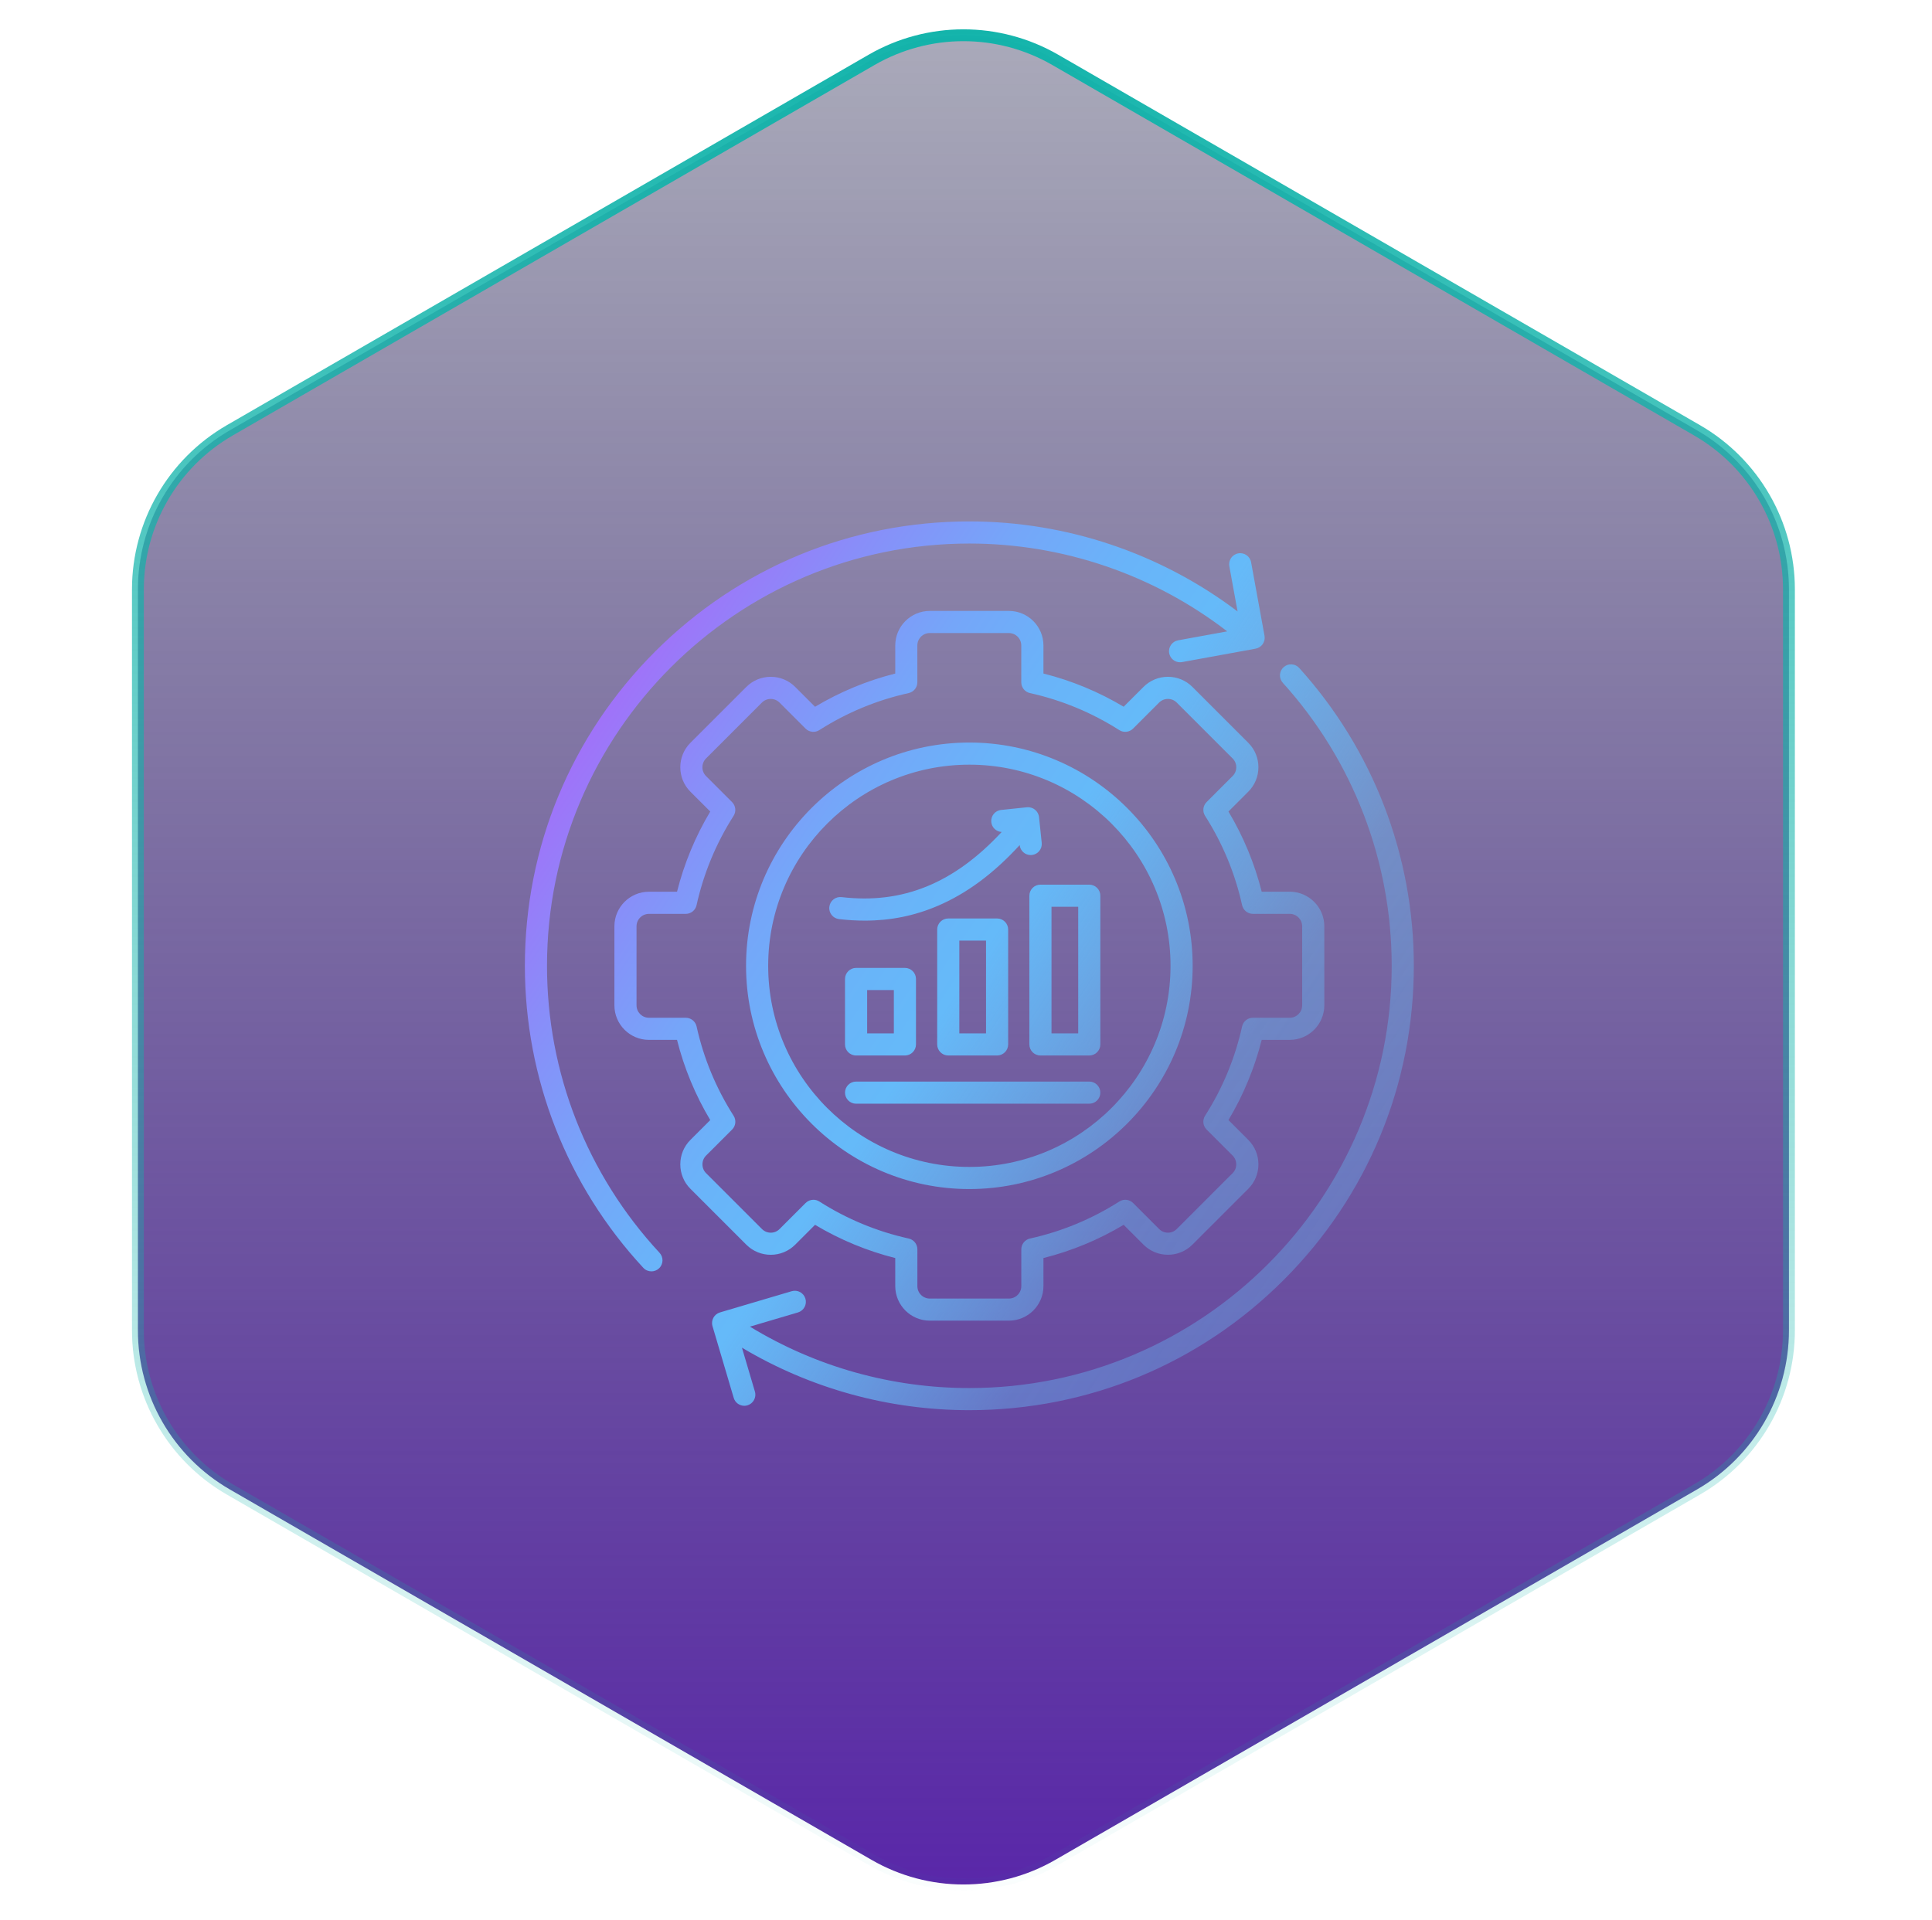
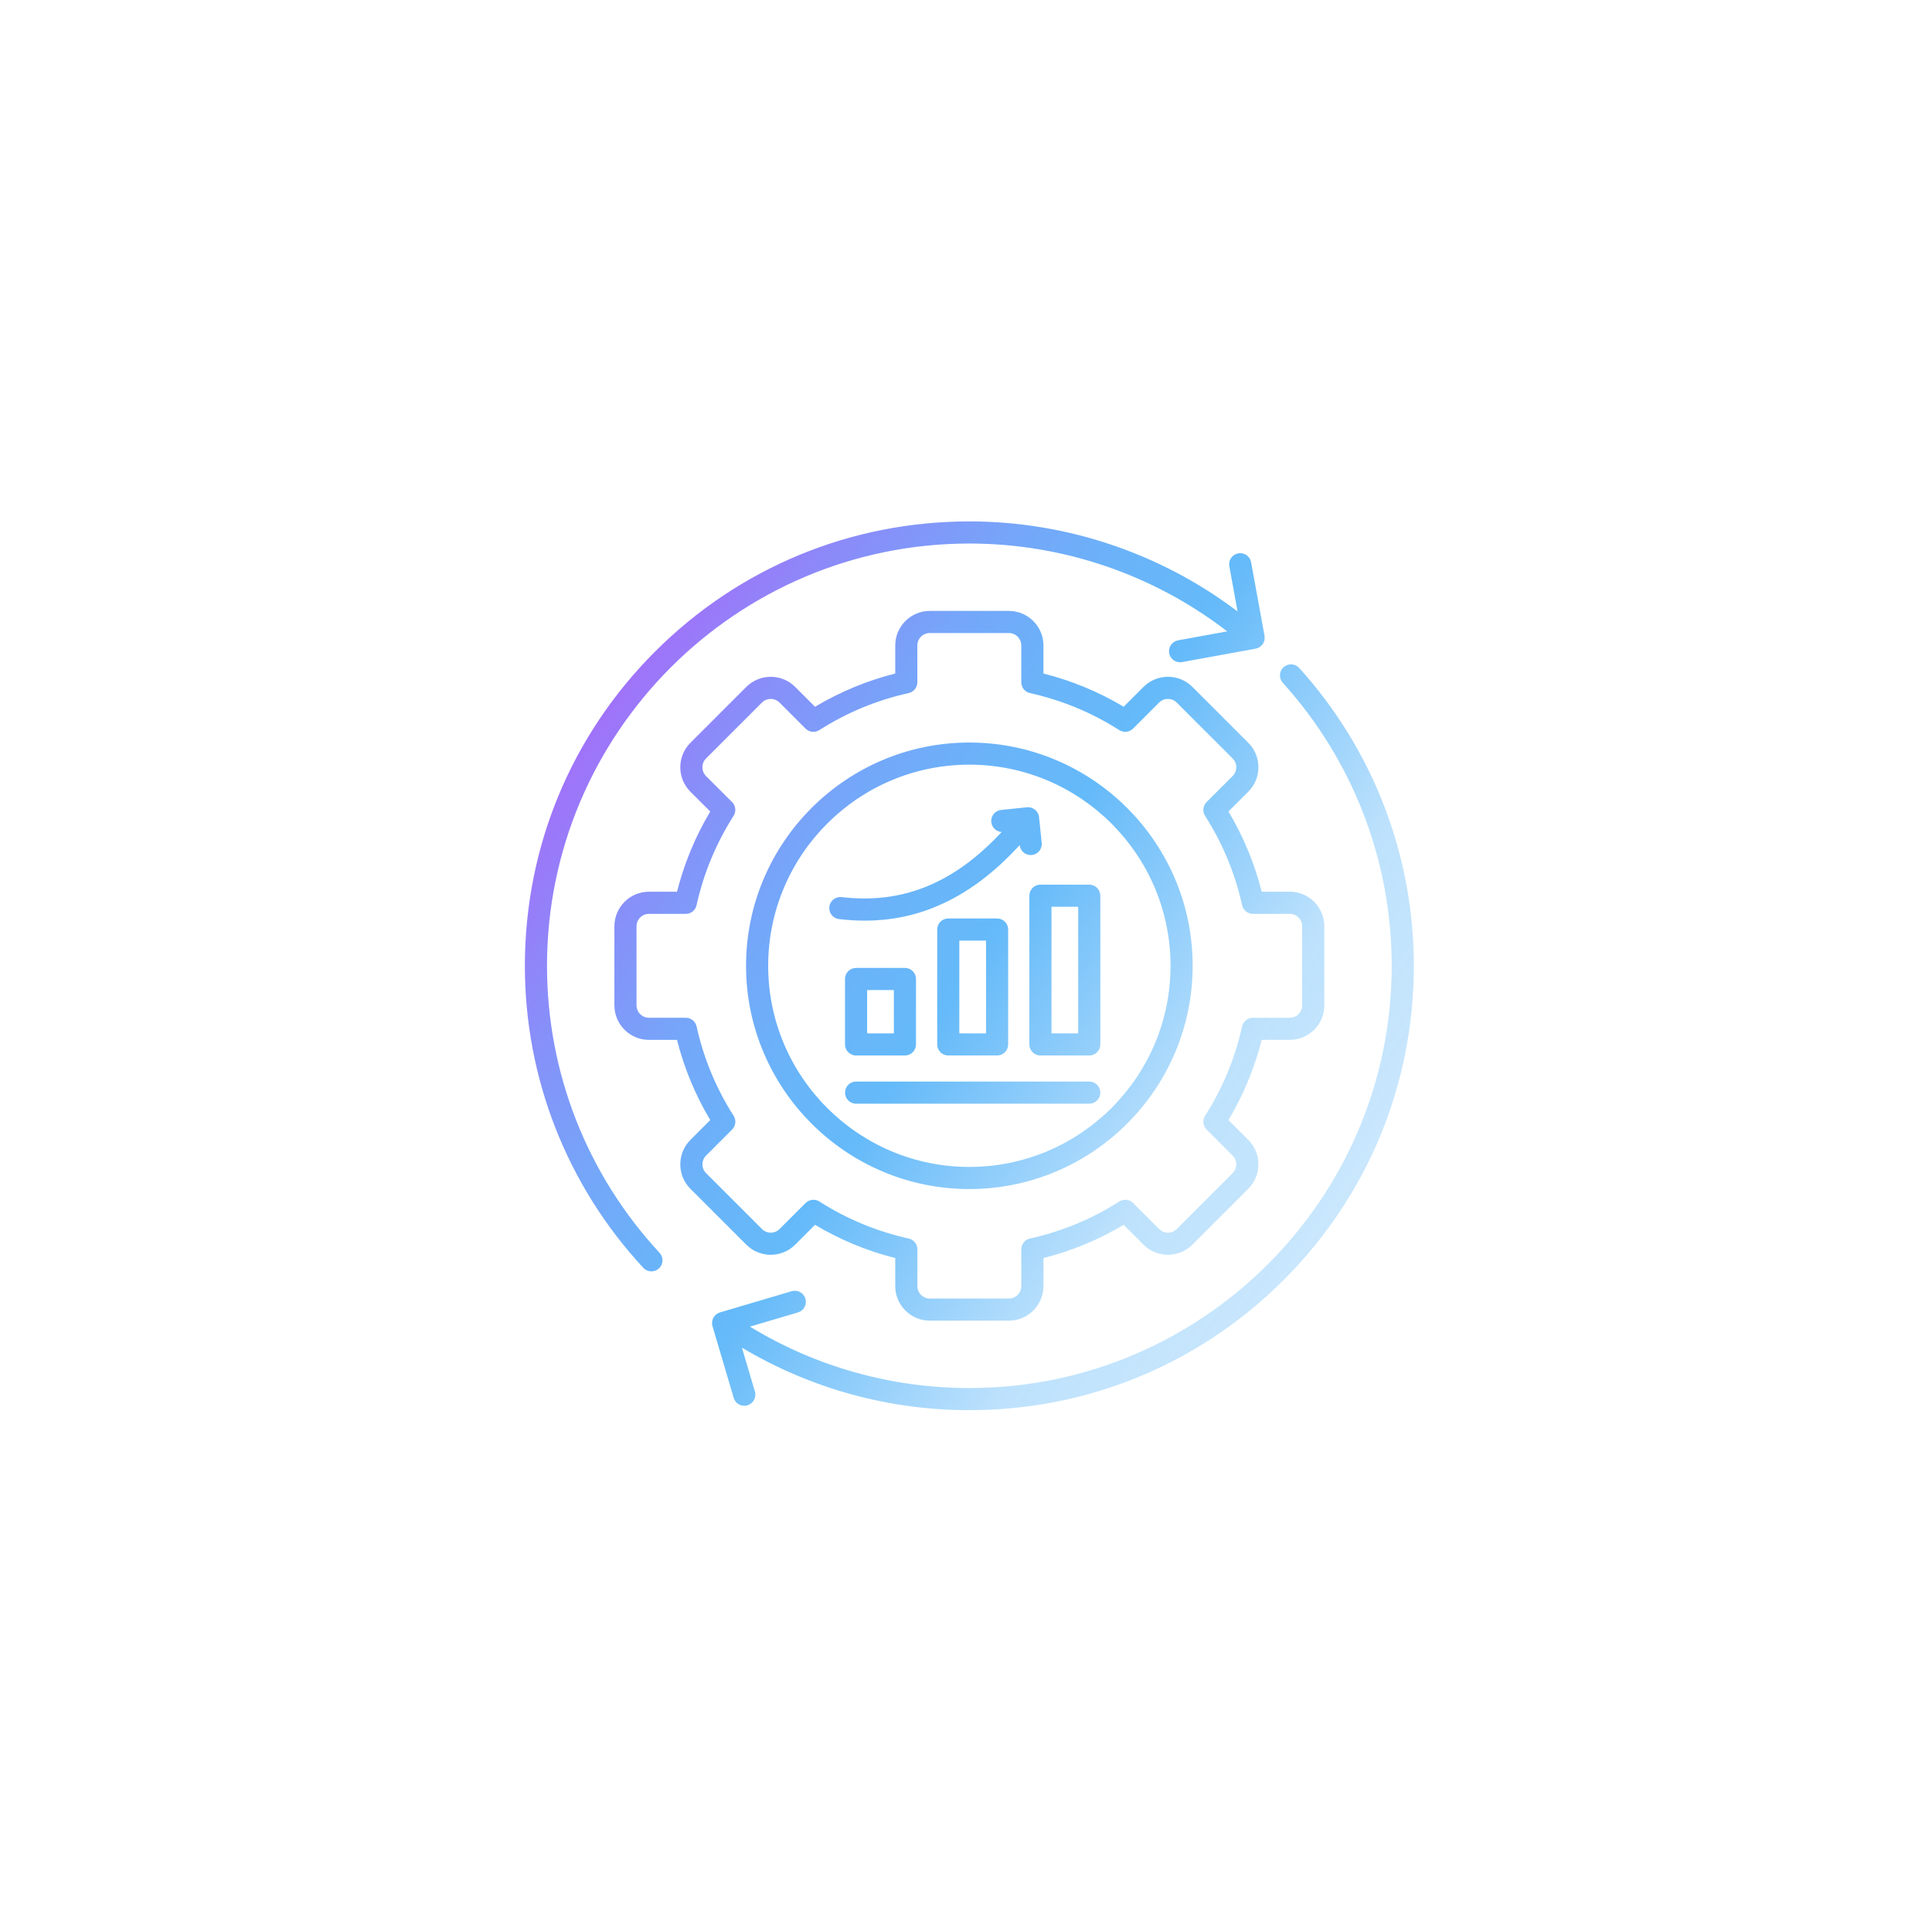
<svg xmlns="http://www.w3.org/2000/svg" width="163" height="162" viewBox="0 0 163 162" fill="none">
-   <path d="M73.533 5.052C78.329 2.283 84.237 2.283 89.033 5.052L143.181 36.314C147.977 39.083 150.931 44.2 150.931 49.738V112.262C150.931 117.8 147.977 122.917 143.181 125.686L89.033 156.948C84.237 159.717 78.329 159.717 73.533 156.948L19.385 125.686C14.589 122.917 11.635 117.8 11.635 112.262V49.738C11.635 44.2 14.589 39.083 19.385 36.314L73.533 5.052Z" fill="url(#paint0_linear_435_42036)" stroke="url(#paint1_linear_435_42036)" />
  <g clip-path="url(#clip0_435_42036)">
    <path d="M119.283 81.5C119.283 91.516 115.382 100.933 108.299 108.016C101.216 115.099 91.799 119 81.783 119C74.994 119 68.384 117.178 62.596 113.724L63.691 117.43C63.838 117.925 63.554 118.443 63.061 118.591C62.972 118.617 62.884 118.63 62.797 118.63C62.394 118.63 62.022 118.367 61.902 117.961L60.113 111.911C59.966 111.416 60.249 110.898 60.743 110.75L66.793 108.961C67.287 108.814 67.805 109.096 67.953 109.591C68.1 110.086 67.816 110.604 67.323 110.752L63.271 111.95C68.837 115.343 75.222 117.133 81.783 117.133C101.431 117.133 117.416 101.148 117.416 81.5C117.416 72.657 114.153 64.175 108.229 57.62C107.884 57.237 107.913 56.647 108.296 56.302C108.679 55.956 109.269 55.986 109.614 56.369C115.849 63.268 119.283 72.194 119.283 81.5ZM46.15 81.5C46.15 61.852 62.135 45.867 81.783 45.867C89.666 45.867 97.328 48.489 103.538 53.279L99.394 54.035C98.887 54.127 98.551 54.614 98.643 55.121C98.725 55.572 99.117 55.886 99.561 55.886C99.617 55.886 99.673 55.882 99.729 55.871L105.934 54.74C106.178 54.694 106.393 54.556 106.535 54.352C106.676 54.148 106.729 53.898 106.686 53.654L105.554 47.448C105.463 46.941 104.974 46.605 104.468 46.697C103.961 46.788 103.625 47.275 103.717 47.783L104.412 51.598C97.924 46.686 89.966 44 81.783 44C71.767 44 62.35 47.901 55.267 54.984C48.184 62.067 44.283 71.484 44.283 81.5C44.283 90.986 47.833 100.037 54.276 106.988C54.46 107.187 54.71 107.286 54.961 107.286C55.188 107.286 55.415 107.204 55.595 107.037C55.974 106.687 55.995 106.096 55.645 105.718C49.522 99.114 46.15 90.513 46.15 81.5ZM62.943 81.5C62.943 71.112 71.395 62.66 81.783 62.66C92.171 62.66 100.623 71.112 100.623 81.5C100.623 91.888 92.171 100.34 81.783 100.34C71.395 100.34 62.943 91.888 62.943 81.5ZM64.81 81.5C64.81 90.859 72.424 98.473 81.783 98.473C91.143 98.473 98.756 90.859 98.756 81.5C98.756 72.141 91.143 64.527 81.783 64.527C72.424 64.527 64.81 72.141 64.81 81.5ZM62.966 105.035L58.248 100.317C57.699 99.768 57.396 99.035 57.396 98.255C57.396 97.476 57.699 96.743 58.248 96.194L59.923 94.519C58.661 92.406 57.719 90.134 57.119 87.752H54.752C53.145 87.752 51.836 86.444 51.836 84.836V78.165C51.836 76.558 53.145 75.249 54.752 75.249H57.119C57.721 72.866 58.662 70.594 59.923 68.482L58.248 66.808C57.699 66.259 57.396 65.526 57.396 64.746C57.396 63.967 57.699 63.234 58.248 62.685L62.966 57.967C63.516 57.417 64.249 57.114 65.028 57.114C65.808 57.114 66.54 57.417 67.09 57.967L68.764 59.641C70.877 58.379 73.149 57.438 75.531 56.837V54.469C75.531 52.861 76.84 51.553 78.447 51.553H85.118C86.725 51.553 88.034 52.861 88.034 54.469V56.836C90.419 57.438 92.689 58.378 94.802 59.639L96.477 57.965C97.026 57.416 97.759 57.113 98.538 57.113C99.318 57.113 100.051 57.416 100.6 57.965L105.318 62.683C106.455 63.821 106.455 65.669 105.318 66.806L103.644 68.481C104.906 70.594 105.847 72.866 106.448 75.248H108.814C110.422 75.248 111.73 76.556 111.73 78.164V84.835C111.73 86.442 110.422 87.751 108.814 87.751H106.448C105.845 90.134 104.904 92.406 103.644 94.518L105.318 96.192C105.867 96.741 106.171 97.474 106.171 98.254C106.171 99.033 105.867 99.766 105.318 100.315L100.6 105.033C99.464 106.169 97.613 106.171 96.477 105.033L94.802 103.359C92.689 104.621 90.418 105.562 88.034 106.163V108.53C88.034 110.137 86.725 111.446 85.118 111.446H78.447C76.84 111.446 75.531 110.137 75.531 108.53V106.163C73.147 105.561 70.876 104.619 68.764 103.359L67.09 105.033C65.952 106.172 64.102 106.171 62.966 105.035ZM59.569 98.997L64.287 103.715C64.697 104.124 65.361 104.124 65.77 103.715L67.967 101.518C68.148 101.338 68.386 101.244 68.627 101.244C68.8 101.244 68.974 101.293 69.128 101.391C71.447 102.869 73.983 103.921 76.667 104.515C77.095 104.61 77.398 104.988 77.398 105.427V108.533C77.398 109.112 77.868 109.581 78.447 109.581H85.118C85.697 109.581 86.166 109.112 86.166 108.533V105.427C86.166 104.99 86.472 104.61 86.898 104.515C89.58 103.922 92.117 102.87 94.437 101.391C94.805 101.156 95.289 101.209 95.599 101.518L97.796 103.715C98.205 104.124 98.87 104.124 99.279 103.715L103.995 98.997C104.193 98.8 104.3 98.537 104.3 98.255C104.3 97.974 104.191 97.711 103.995 97.514L101.798 95.317C101.489 95.008 101.436 94.524 101.671 94.155C103.149 91.835 104.201 89.299 104.795 86.616C104.89 86.188 105.268 85.885 105.707 85.885H108.813C109.392 85.885 109.862 85.415 109.862 84.836V78.165C109.862 77.587 109.392 77.117 108.813 77.117H105.707C105.27 77.117 104.89 76.812 104.795 76.385C104.202 73.703 103.15 71.166 101.671 68.847C101.436 68.478 101.489 67.994 101.798 67.684L103.995 65.487C104.405 65.078 104.405 64.413 103.995 64.004L99.278 59.286C99.08 59.089 98.817 58.981 98.535 58.981C98.254 58.981 97.991 59.09 97.793 59.286L95.596 61.483C95.286 61.793 94.802 61.846 94.434 61.611C92.114 60.133 89.577 59.081 86.895 58.486C86.467 58.392 86.163 58.014 86.163 57.575V54.469C86.163 53.89 85.694 53.42 85.115 53.42H78.444C77.865 53.42 77.395 53.89 77.395 54.469V57.575C77.395 58.012 77.09 58.392 76.664 58.486C73.981 59.079 71.445 60.131 69.125 61.611C68.756 61.846 68.272 61.793 67.963 61.483L65.766 59.286C65.568 59.089 65.305 58.981 65.025 58.981C64.745 58.981 64.48 59.09 64.284 59.286L59.566 64.004C59.369 64.202 59.261 64.465 59.261 64.746C59.261 65.028 59.37 65.291 59.566 65.489L61.764 67.686C62.073 67.995 62.126 68.479 61.891 68.848C60.413 71.166 59.361 73.704 58.767 76.387C58.672 76.815 58.294 77.118 57.855 77.118H54.752C54.173 77.118 53.703 77.588 53.703 78.167V84.838C53.703 85.416 54.173 85.886 54.752 85.886H57.858C58.295 85.886 58.675 86.191 58.77 86.618C59.363 89.3 60.414 91.837 61.894 94.157C62.129 94.525 62.076 95.009 61.767 95.319L59.569 97.516C59.372 97.714 59.264 97.977 59.264 98.258C59.264 98.54 59.372 98.8 59.569 98.997ZM87.78 74.652H91.9C92.415 74.652 92.834 75.07 92.834 75.586V88.135C92.834 88.65 92.415 89.069 91.9 89.069H87.78C87.265 89.069 86.847 88.65 86.847 88.135V75.586C86.847 75.07 87.265 74.652 87.78 74.652ZM88.714 87.201H90.967V76.519H88.714V87.201ZM91.9 91.27H72.226C71.711 91.27 71.293 91.689 71.293 92.204C71.293 92.719 71.711 93.138 72.226 93.138H91.9C92.415 93.138 92.834 92.719 92.834 92.204C92.834 91.689 92.415 91.27 91.9 91.27ZM70.787 77.559C71.529 77.646 72.253 77.689 72.961 77.689C75.124 77.689 77.143 77.282 79.085 76.455C81.547 75.41 83.829 73.718 86.03 71.313V71.319C86.079 71.798 86.486 72.156 86.957 72.156C86.99 72.156 87.022 72.155 87.055 72.151C87.569 72.099 87.94 71.639 87.888 71.126L87.662 68.955C87.609 68.442 87.15 68.07 86.636 68.123L84.466 68.349C83.952 68.401 83.58 68.861 83.633 69.374C83.681 69.836 84.058 70.185 84.511 70.208C80.47 74.555 76.139 76.308 71.006 75.704C70.494 75.643 70.031 76.01 69.97 76.522C69.908 77.036 70.275 77.499 70.787 77.559ZM80.003 89.069C79.488 89.069 79.07 88.65 79.07 88.135V78.439C79.07 77.924 79.488 77.506 80.003 77.506H84.124C84.638 77.506 85.057 77.924 85.057 78.439V88.135C85.057 88.65 84.638 89.069 84.124 89.069H80.003ZM80.937 87.201H83.19V79.373H80.937V87.201ZM71.293 88.135V82.613C71.293 82.097 71.711 81.679 72.226 81.679H76.347C76.862 81.679 77.28 82.097 77.28 82.613V88.135C77.28 88.65 76.862 89.069 76.347 89.069H72.226C71.71 89.069 71.293 88.65 71.293 88.135ZM73.16 87.201H75.413V83.546H73.16V87.201Z" fill="url(#paint2_linear_435_42036)" />
  </g>
  <defs>
    <linearGradient id="paint0_linear_435_42036" x1="81.596" y1="0" x2="81.596" y2="162" gradientUnits="userSpaceOnUse">
      <stop stop-color="#12133E" stop-opacity="0.35" />
      <stop offset="1" stop-color="#5925AA" />
    </linearGradient>
    <linearGradient id="paint1_linear_435_42036" x1="81.283" y1="0" x2="81.283" y2="162" gradientUnits="userSpaceOnUse">
      <stop stop-color="#10B3AA" />
      <stop offset="1" stop-color="#10B3AA" stop-opacity="0" />
    </linearGradient>
    <linearGradient id="paint2_linear_435_42036" x1="21.7" y1="44.322" x2="132.904" y2="118.678" gradientUnits="userSpaceOnUse">
      <stop stop-color="#65BAF9" stop-opacity="0.5" />
      <stop offset="0.04" stop-color="#71AAF9" stop-opacity="0.58" />
      <stop offset="0.11" stop-color="#9283F9" stop-opacity="0.77" />
      <stop offset="0.18" stop-color="#B856F9" />
      <stop offset="0.23" stop-color="#A56CF9" />
      <stop offset="0.32" stop-color="#898DF9" />
      <stop offset="0.4" stop-color="#75A6F9" />
      <stop offset="0.47" stop-color="#69B4F9" />
      <stop offset="0.53" stop-color="#65BAF9" />
      <stop offset="0.61" stop-color="#65BAF9" stop-opacity="0.73" />
      <stop offset="0.7" stop-color="#65BAF9" stop-opacity="0.42" />
      <stop offset="0.9" stop-color="#65BAF9" stop-opacity="0.29" />
      <stop offset="0.95" stop-color="#65BAF9" stop-opacity="0.67" />
      <stop offset="0.98" stop-color="#65BAF9" stop-opacity="0.91" />
      <stop offset="1" stop-color="#007CD9" />
    </linearGradient>
    <clipPath id="clip0_435_42036">
      <rect width="75" height="75" fill="white" transform="translate(44.283 44)" />
    </clipPath>
  </defs>
</svg>